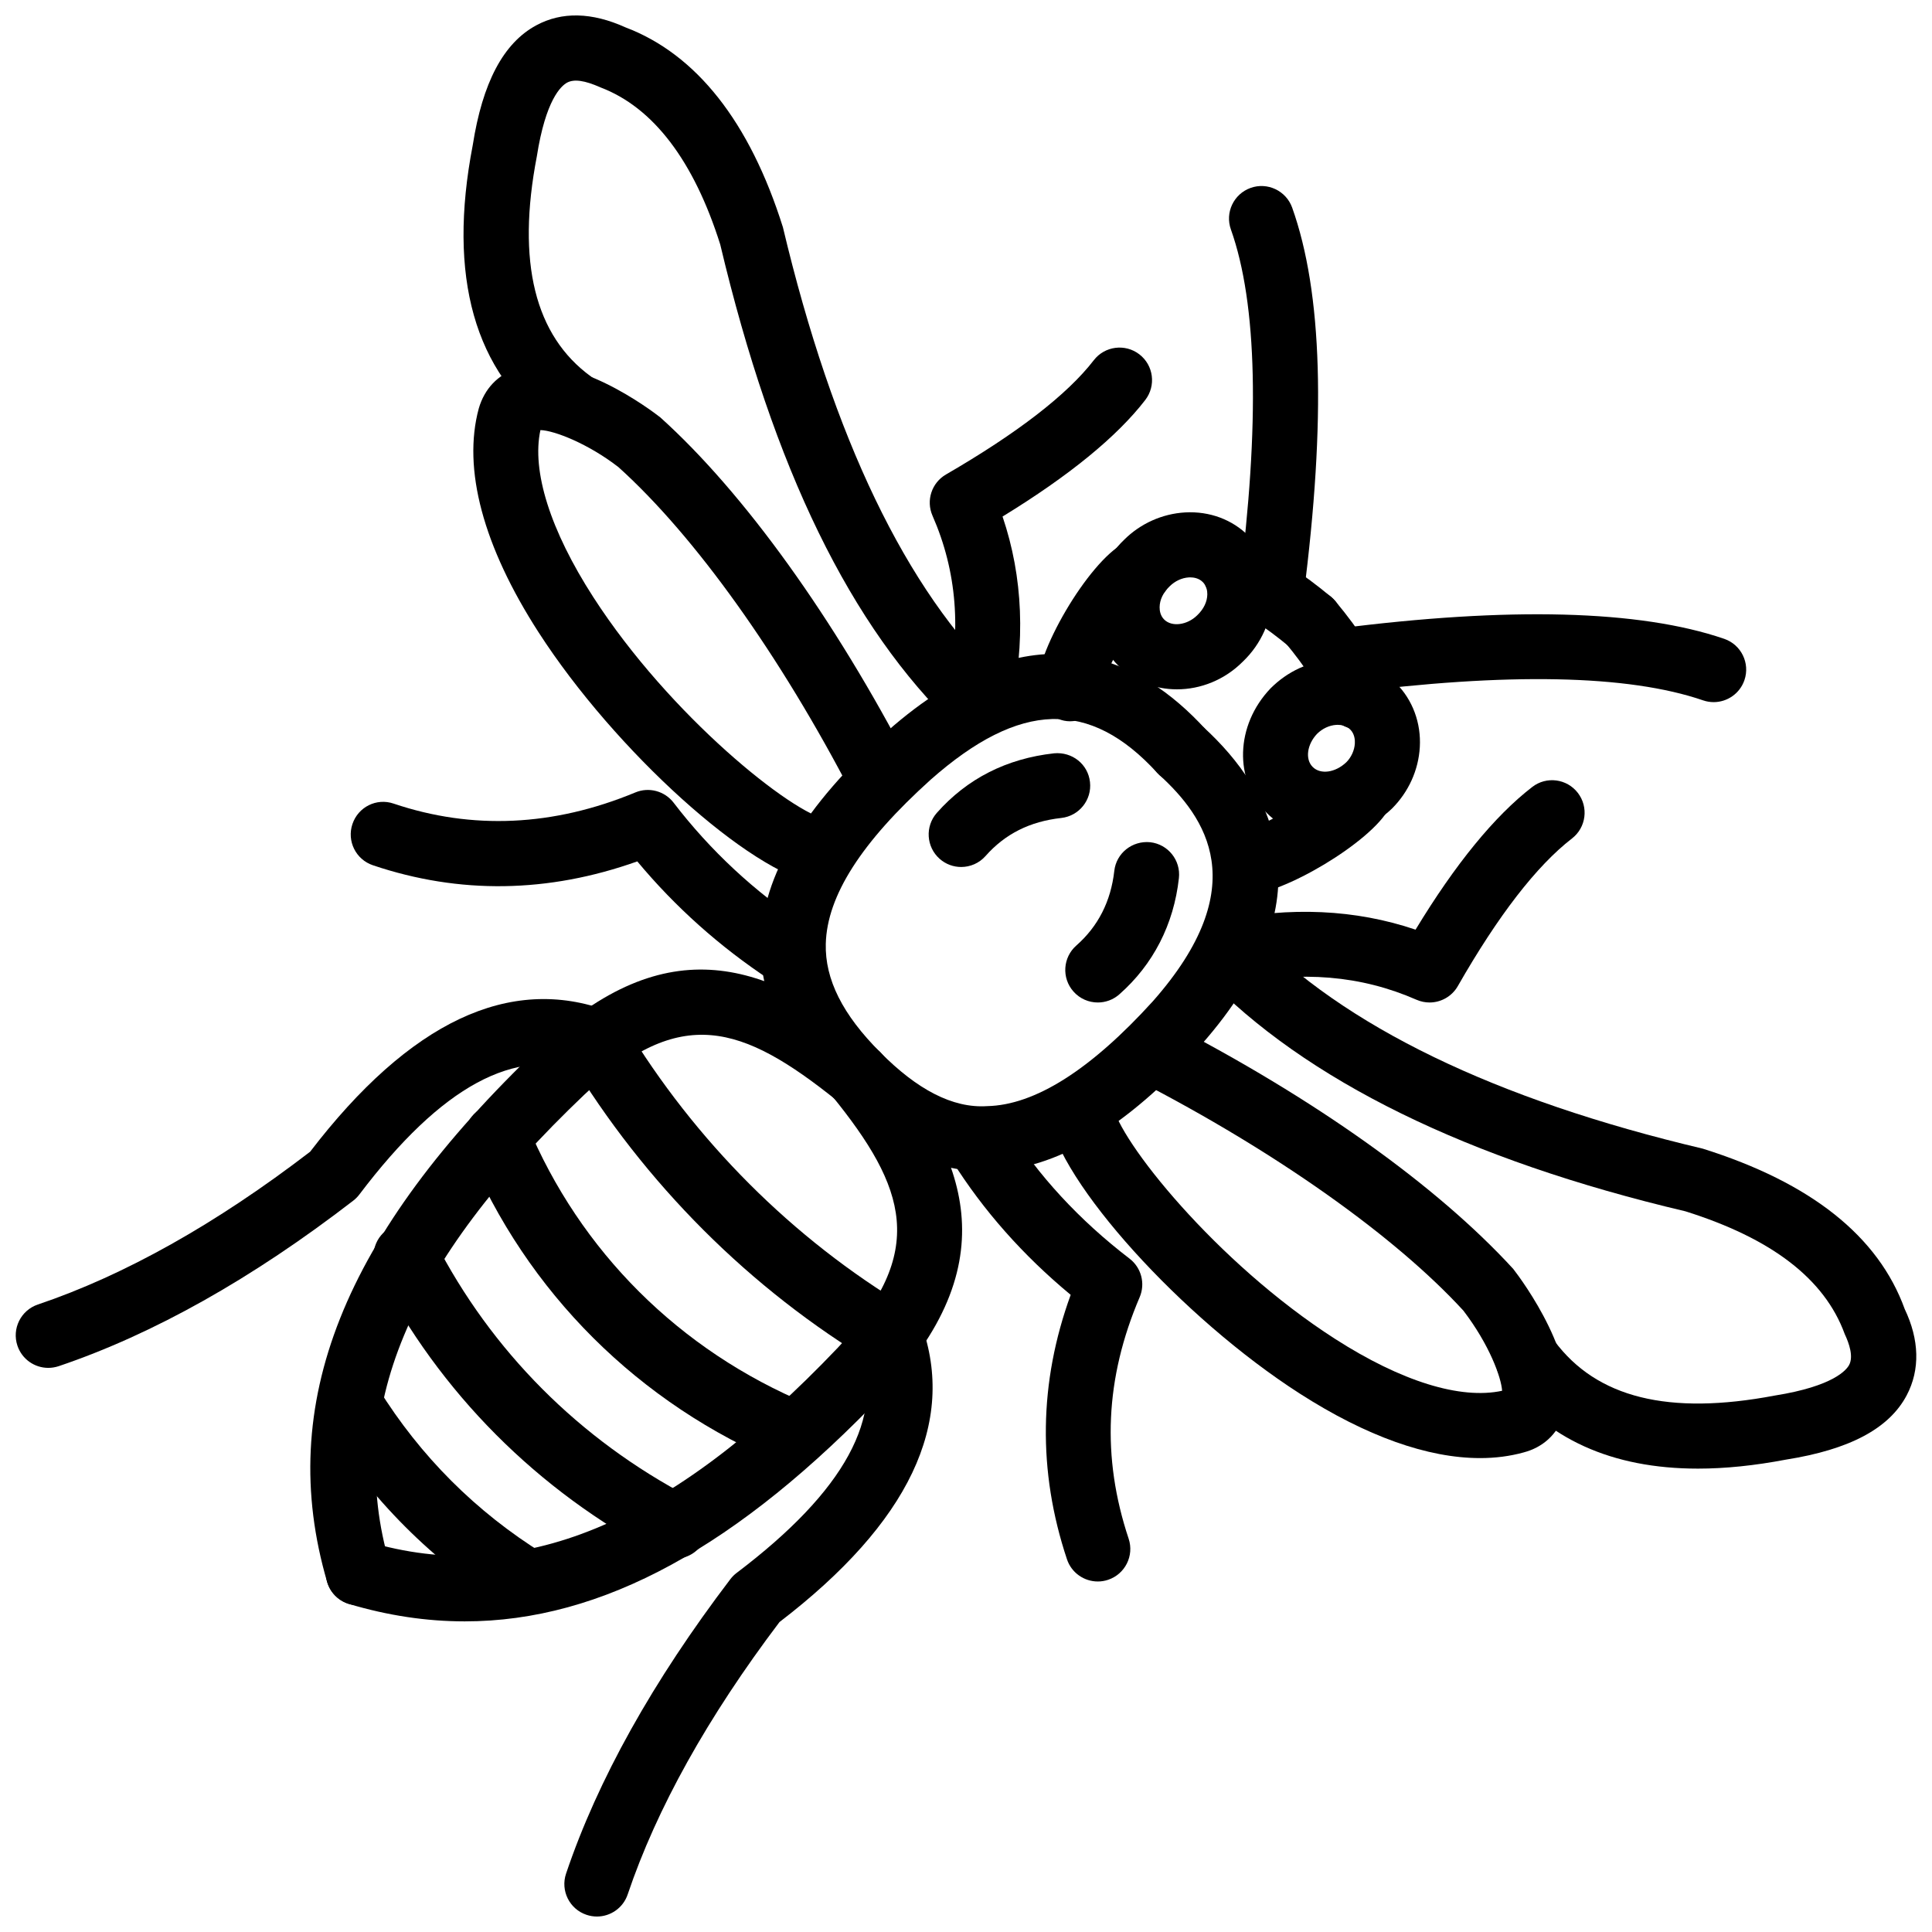
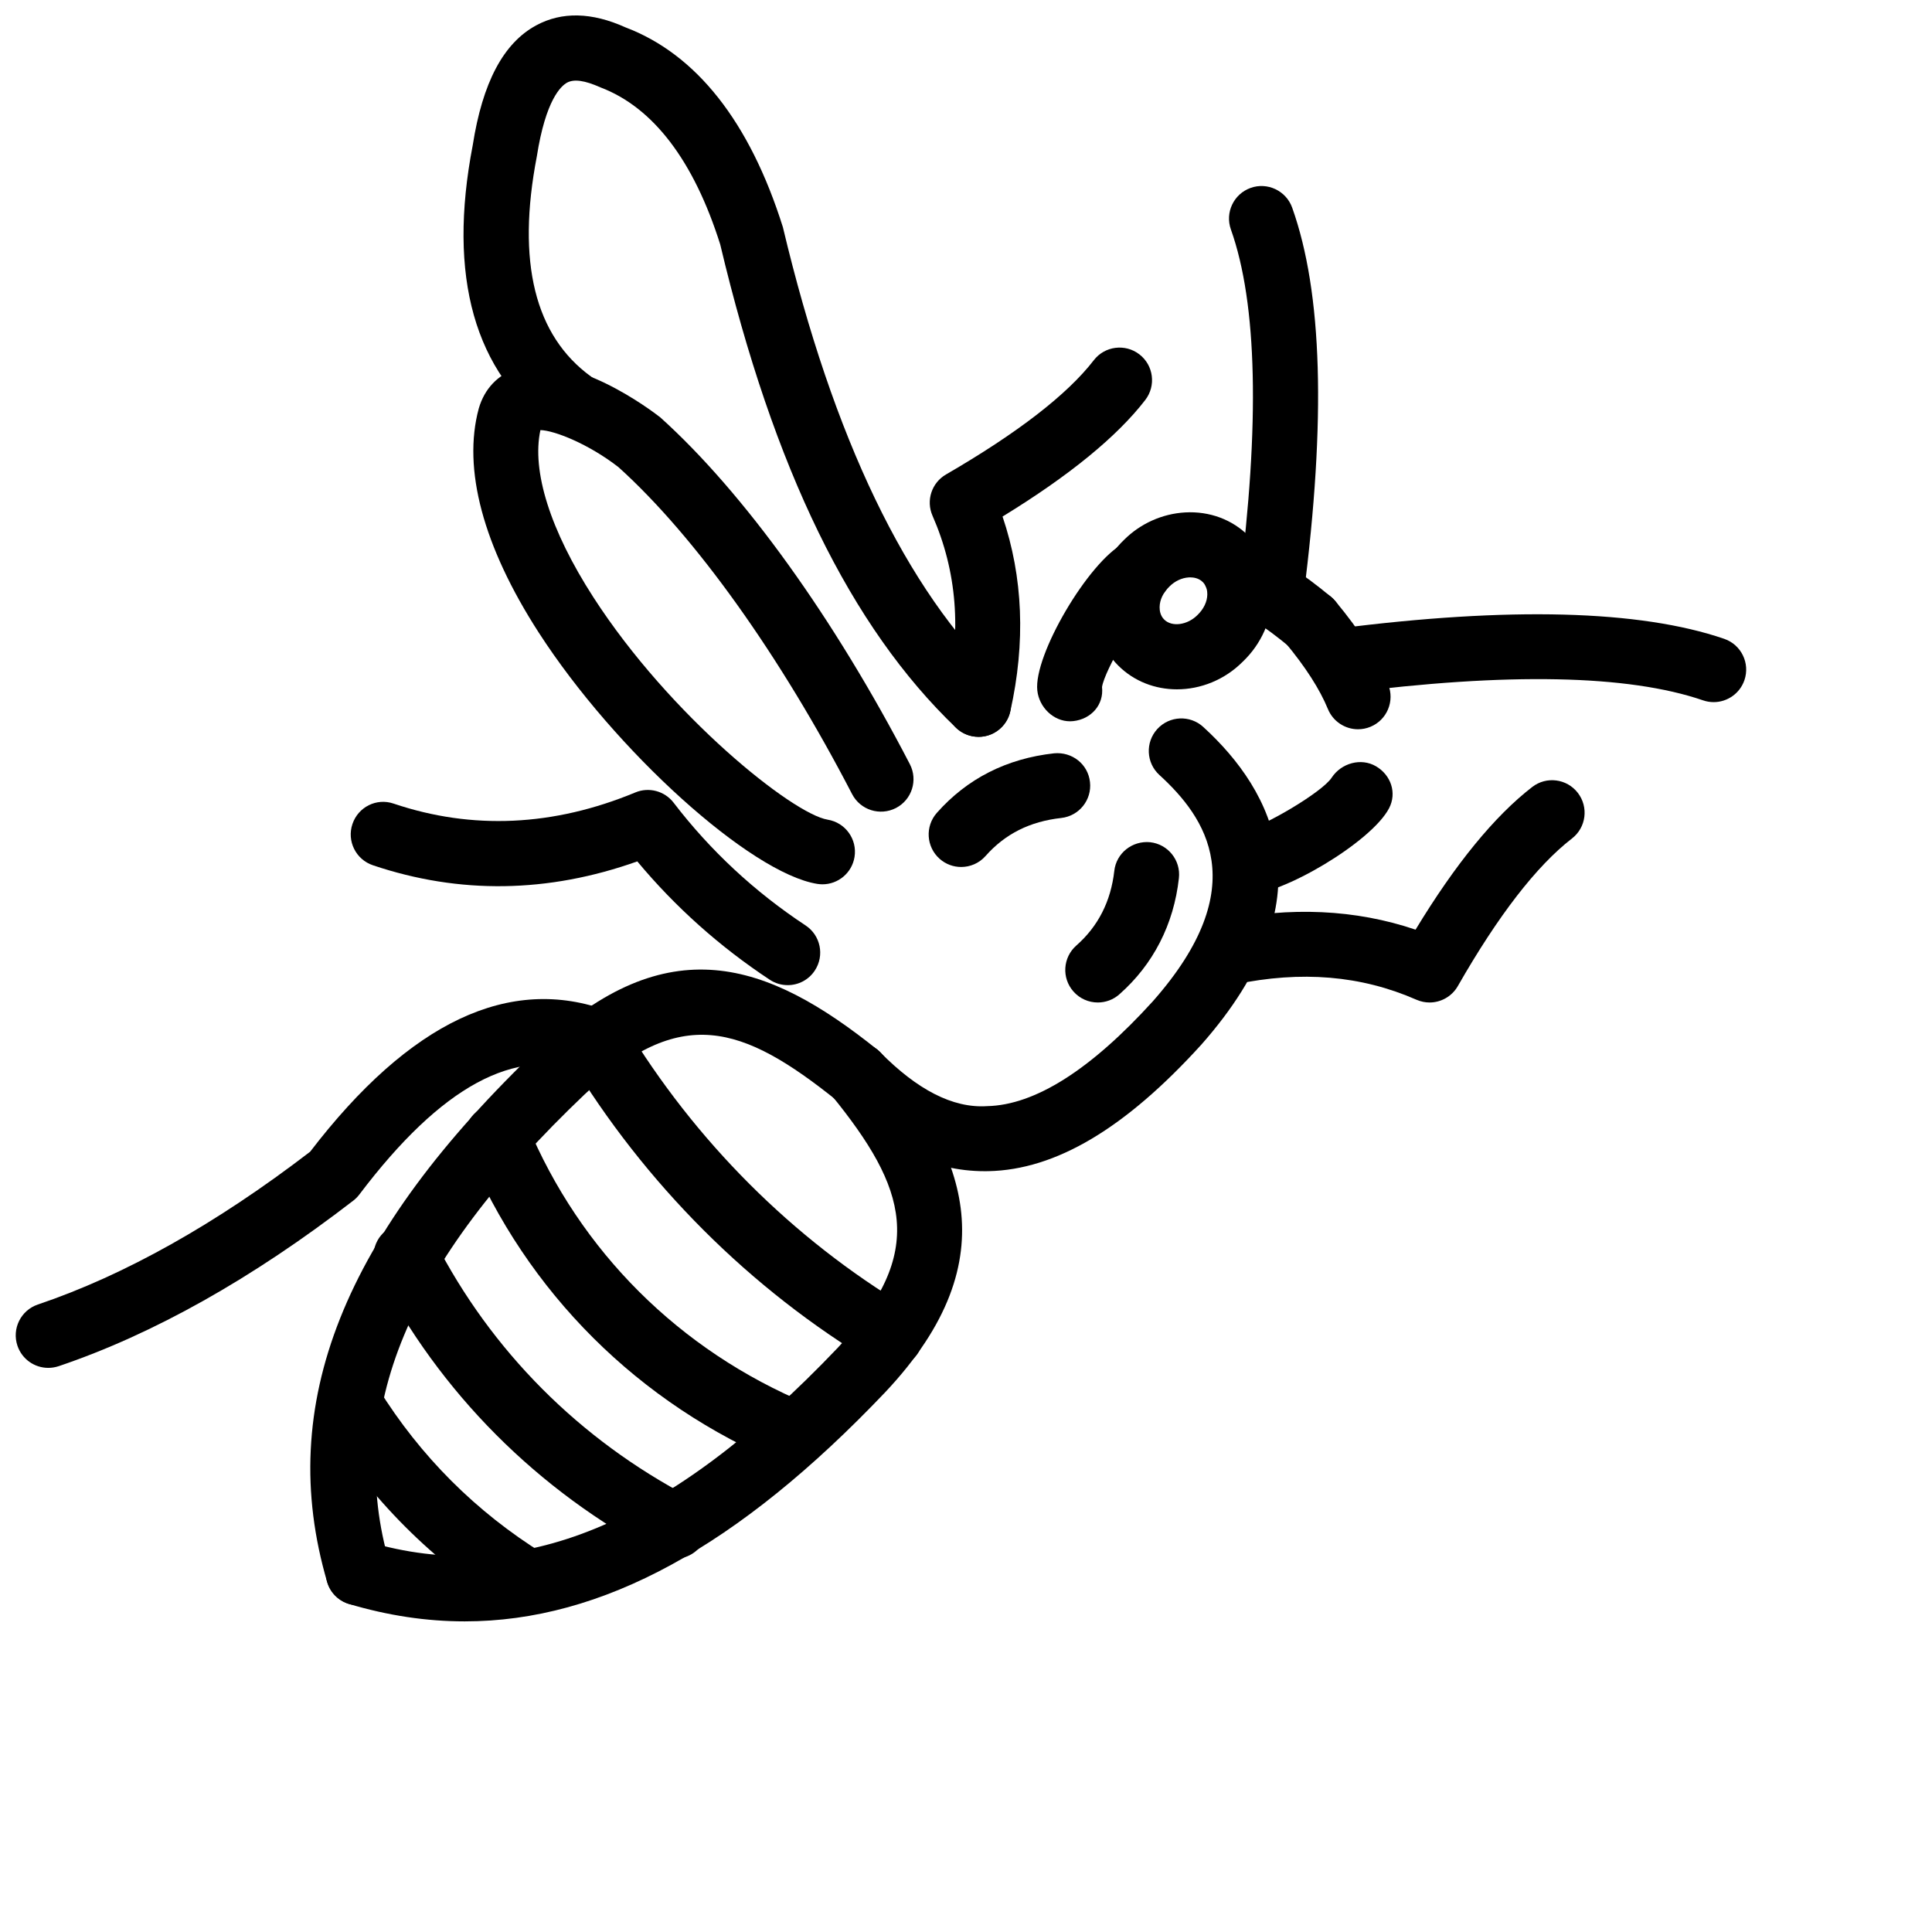
<svg xmlns="http://www.w3.org/2000/svg" width="800px" height="800px" version="1.1" viewBox="144 144 512 512">
  <defs>
    <clipPath id="d">
      <path d="m266 148.09h146v191.91h-146z" />
    </clipPath>
    <clipPath id="c">
      <path d="m460 387h191.9v147h-191.9z" />
    </clipPath>
    <clipPath id="b">
      <path d="m148.09 408h162.91v99h-162.91z" />
    </clipPath>
    <clipPath id="a">
-       <path d="m293 489h99v162.9h-99z" />
-     </clipPath>
+       </clipPath>
  </defs>
  <path d="m238.96 569.43c-3.727 0-7.168-2.434-8.266-6.195-13.766-46.992 4.137-92.012 56.348-141.71 33.836-31.887 60.242-22.797 89.5 0.672 3.711 2.981 4.305 8.406 1.332 12.117-2.981 3.703-8.41 4.305-12.121 1.328-25.09-20.113-41.492-25.512-66.848-1.594-46.988 44.715-63.41 84.23-51.664 124.33 1.34 4.574-1.277 9.355-5.844 10.699-0.816 0.238-1.633 0.348-2.438 0.348z" />
  <path d="m427.56 335.15c-4.375 0-8.176-3.703-8.66-8.148-1.039-9.324 13.551-34.141 22.957-39.047 4.246-2.199 9.434-0.555 11.633 3.652 2.188 4.199 0.586 9.363-3.574 11.594-4 2.629-13.195 18.398-13.867 22.863 0.523 4.731-2.891 8.512-7.621 9.039-0.293 0.031-0.578 0.047-0.867 0.047zm63.691-17.715c-1.949 0-3.91-0.66-5.516-2-6.277-5.227-12.293-9.16-17.879-11.699-4.336-1.977-6.258-7.082-4.285-11.418 1.969-4.332 7.047-6.269 11.414-4.277 7 3.172 14.324 7.934 21.777 14.152 3.664 3.043 4.156 8.48 1.109 12.141-1.699 2.043-4.156 3.102-6.621 3.102z" />
  <path d="m455.9 326.68c-5.731 0-11.344-2.082-15.57-6.312-4.109-4.109-6.324-9.672-6.258-15.672 0.07-6.527 2.93-12.957 7.82-17.637 4.297-4.293 10.086-6.914 16.176-7.262 6.512-0.363 12.523 1.914 16.848 6.246 0.012 0 0.012 0 0.012 0.004 4.109 4.102 6.324 9.668 6.258 15.664-0.078 6.527-2.93 12.965-7.84 17.641-4.852 4.863-11.207 7.328-17.445 7.328zm3.508-29.672c-0.129 0-0.246 0.004-0.355 0.012-1.84 0.105-3.691 0.969-5.098 2.375-1.711 1.629-2.625 3.59-2.644 5.508-0.012 0.93 0.188 2.262 1.207 3.277 2.031 2.043 6.137 1.488 8.781-1.148 1.711-1.637 2.625-3.594 2.652-5.516 0.012-0.93-0.199-2.258-1.207-3.273-0.012 0-0.012-0.004-0.012-0.004-1.031-1.031-2.414-1.23-3.324-1.23z" />
  <path d="m267.16 573.68c-10.168 0-20.359-1.543-30.652-4.602-4.559-1.355-7.16-6.156-5.801-10.723 1.355-4.562 6.152-7.137 10.723-5.812 40.207 11.996 79.836-4.375 124.62-51.406 23.883-25.344 18.199-42.379-1.605-66.781-2.996-3.703-2.43-9.129 1.266-12.125 3.688-3 9.121-2.434 12.125 1.258 20.441 25.203 34.676 53.484 0.723 89.5-38.91 40.883-74.988 60.691-111.4 60.691z" />
-   <path d="m371.14 437.55c-2.207 0-4.41-0.84-6.094-2.523-13.457-13.465-19.816-26.988-19.441-41.359 0.461-17.699 11.438-35.988 33.555-55.91 38.789-34.262 67.219-19.203 84.258-0.562 3.207 3.516 2.961 8.969-0.555 12.18-3.504 3.207-8.957 2.977-12.176-0.551-17.887-19.594-36.418-19.066-60.047 1.797-18.352 16.531-27.465 30.777-27.797 43.496-0.246 9.391 4.465 18.785 14.395 28.711 3.371 3.367 3.371 8.828 0 12.195-1.688 1.684-3.887 2.527-6.098 2.527z" />
+   <path d="m371.14 437.55z" />
  <path d="m404.97 454.38c-13.984 0-27.062-6.344-39.957-19.391-3.348-3.387-3.312-8.84 0.074-12.188 3.379-3.356 8.84-3.324 12.191 0.07 9.691 9.809 19.156 14.867 28.312 14.266 12.66-0.266 27.441-9.621 43.934-27.797 26.965-30.535 13.898-48.848 1.723-59.965-3.516-3.207-3.762-8.66-0.555-12.176 3.219-3.523 8.672-3.758 12.176-0.555 18.66 17.023 33.715 45.453-0.496 84.188-20.164 22.223-38.586 33.164-56.41 33.539-0.336 0.008-0.668 0.008-0.992 0.008z" />
  <path d="m474 381.22c-0.355 0-0.684-0.02-1-0.055-4.723-0.559-8.105-4.84-7.555-9.566 0.516-4.441 4.137-7.836 8.703-7.617 4.832-1.004 20.234-10.027 22.75-13.883 2.523-3.856 7.769-5.356 11.75-3.027 3.969 2.328 5.594 7.059 3.465 11.133-4.652 8.906-28.332 23.016-38.113 23.016zm29.895-43.957c-3.387 0-6.602-2.016-7.981-5.352-2.156-5.266-5.961-11.18-11.285-17.586-3.051-3.656-2.555-9.094 1.109-12.137 3.652-3.035 9.086-2.562 12.137 1.109 6.555 7.859 11.125 15.082 13.996 22.07 1.801 4.406-0.297 9.438-4.703 11.246-1.074 0.441-2.184 0.648-3.273 0.648z" />
-   <path d="m495.07 365.71c-5.684 0-11.188-2.078-15.363-6.262-8.762-8.746-8.316-23.25 1-33.023 4.574-4.574 10.363-7.195 16.453-7.543 6.512-0.355 12.531 1.914 16.859 6.25 4.336 4.332 6.613 10.473 6.246 16.852-0.348 6.098-2.969 11.891-7.394 16.312-5.18 4.934-11.594 7.414-17.801 7.414zm3.426-29.621c-0.129 0-0.246 0.004-0.355 0.012-1.84 0.105-3.691 0.969-5.109 2.375-2.644 2.785-3.219 6.711-1.148 8.781 2.078 2.062 6 1.52 8.938-1.285 1.258-1.266 2.129-3.125 2.227-4.953 0.051-0.871-0.039-2.508-1.219-3.688-0.012 0-0.012-0.004-0.012-0.004-1.027-1.043-2.41-1.238-3.32-1.238z" />
  <path d="m480.92 309.39c-0.367 0-0.734-0.023-1.109-0.074-4.723-0.605-8.059-4.918-7.453-9.641 5.555-43.34 4.82-75.254-2.156-94.859-1.605-4.488 0.742-9.418 5.227-11.02 4.445-1.594 9.402 0.742 11.008 5.227 8.02 22.5 9.008 56.137 3.027 102.84-0.562 4.356-4.266 7.531-8.543 7.531z" />
  <path d="m598.14 330.07c-0.93 0-1.871-0.148-2.793-0.465-19.859-6.816-51.82-7.438-94.953-1.906-4.711 0.668-9.039-2.731-9.652-7.453-0.605-4.723 2.731-9.039 7.453-9.641 45.793-5.871 80.383-4.965 102.73 2.688 4.504 1.543 6.91 6.445 5.367 10.949-1.227 3.578-4.574 5.828-8.156 5.828z" />
  <path d="m380.04 506.5c-1.504 0-3.027-0.395-4.414-1.227-32.82-19.629-60.766-47.574-80.82-80.809-2.461-4.078-1.148-9.375 2.926-11.84 4.082-2.434 9.375-1.137 11.836 2.93 18.605 30.824 44.508 56.73 74.91 74.926 4.09 2.445 5.414 7.731 2.977 11.82-1.621 2.703-4.477 4.199-7.414 4.199z" />
  <path d="m354.76 532.66c-1.105 0-2.223-0.219-3.305-0.664-38.199-15.898-67.914-45.508-83.668-83.391-1.828-4.394 0.254-9.434 4.648-11.266 4.391-1.812 9.445 0.258 11.27 4.652 13.992 33.637 40.41 59.949 74.371 74.086 4.394 1.832 6.473 6.879 4.648 11.273-1.379 3.309-4.582 5.309-7.965 5.309z" />
  <path d="m322.86 557.08c-1.352 0-2.719-0.316-3.996-0.988-32.449-16.988-58.359-43.004-74.934-75.242-2.18-4.238-0.512-9.434 3.727-11.602 4.242-2.199 9.43-0.504 11.605 3.723 14.938 29.062 38.309 52.523 67.598 67.859 4.219 2.207 5.844 7.414 3.637 11.633-1.531 2.934-4.531 4.617-7.637 4.617z" />
  <path d="m283.49 571.73c-1.551 0-3.125-0.414-4.539-1.297-20.188-12.543-36.785-29.145-49.316-49.328-2.516-4.039-1.273-9.355 2.773-11.867 4.055-2.523 9.363-1.258 11.871 2.781 11.125 17.906 25.855 32.637 43.773 43.766 4.043 2.516 5.285 7.832 2.773 11.879-1.633 2.621-4.449 4.066-7.336 4.066z" />
  <g clip-path="url(#d)">
    <path d="m403.32 339.27c-2.144 0-4.293-0.797-5.961-2.394-27.93-26.727-48.371-68.625-62.488-128.08-6.973-22.105-17.703-36.309-31.73-41.633-4.223-1.891-7.019-2.242-8.836-1.277-1.633 0.883-5.691 4.555-8.039 19.555-5.391 28-0.539 47.535 14.363 58.348 3.852 2.797 4.711 8.188 1.914 12.043-2.801 3.852-8.191 4.707-12.043 1.914-20.793-15.09-27.934-40.414-21.219-75.27 2.59-16.57 8.113-27.055 16.828-31.762 6.797-3.676 14.75-3.481 23.641 0.535 18.719 7.082 32.93 24.977 41.73 52.969 13.305 55.934 32.691 96.176 57.797 120.2 3.441 3.293 3.559 8.746 0.266 12.188-1.688 1.777-3.957 2.668-6.223 2.668z" />
  </g>
  <path d="m361.96 378.35c-0.457 0-0.922-0.039-1.391-0.113-17.703-2.867-53.578-35.258-73.824-66.641-14.715-22.816-20.203-43.34-15.867-59.34 1.52-5.262 5.078-8.973 10.062-10.586 14.781-4.777 35.703 11.117 38.043 12.938 22.203 19.992 46.141 53.348 66.137 91.902 2.191 4.227 0.543 9.43-3.684 11.621-4.242 2.18-9.43 0.539-11.621-3.684-19.082-36.797-41.645-68.379-61.91-86.645-7.93-6.168-17.027-9.746-20.688-9.824-2.352 10.84 2.582 26.535 14.016 44.27 20.348 31.555 52.895 57.48 62.098 58.969 4.695 0.762 7.891 5.188 7.129 9.891-0.688 4.234-4.348 7.242-8.5 7.242z" />
  <g clip-path="url(#c)">
-     <path d="m593.98 533.2c-22.816 0-40.25-7.879-51.891-23.57-2.84-3.82-2.039-9.227 1.781-12.059 3.832-2.852 9.227-2.031 12.059 1.781 11.215 15.105 30.281 19.816 58.414 14.484 15.629-2.484 19.027-6.84 19.699-8.117 1.18-2.219 0.012-5.672-1.168-8.176-5.356-14.68-19.441-25.371-42.199-32.527-57.703-13.613-100.8-34.727-127.49-62.605-3.297-3.441-3.176-8.895 0.266-12.188 3.445-3.285 8.898-3.176 12.188 0.266 24.352 25.438 64.594 44.918 119.6 57.914 28.766 9.027 46.574 23.281 53.535 42.527 3.852 8.066 4.129 16.008 0.516 22.848-4.644 8.789-15.105 14.363-31.984 17.035-8.305 1.582-16.086 2.387-23.324 2.387z" />
-   </g>
-   <path d="m536.23 530.41c-13.867 0-30.145-5.781-47.762-17.086-31.371-20.137-63.75-56.008-66.641-73.828-0.762-4.691 2.434-9.129 7.137-9.891 4.723-0.711 9.117 2.434 9.891 7.137 1.496 9.266 27.41 41.844 58.93 62.066 17.609 11.305 33.27 16.137 44.289 13.762-0.219-3.504-3.336-12.168-10.266-21.242-18.094-19.719-49.781-42.191-86.449-61.066-4.227-2.18-5.891-7.375-3.711-11.613 2.168-4.227 7.356-5.898 11.613-3.711 38.965 20.055 71.551 43.27 91.766 65.344 2.336 3 18.266 24.512 13.305 38.953-1.691 4.898-5.445 8.336-10.574 9.68-3.617 1-7.469 1.496-11.527 1.496z" />
+     </g>
  <g clip-path="url(#b)">
    <path d="m156.79 506.5c-3.598 0-6.953-2.266-8.168-5.871-1.523-4.504 0.902-9.395 5.41-10.918 22.953-7.75 47.223-21.363 72.16-40.496 26.363-34.418 52.926-46.977 78.996-37.281 4.465 1.652 6.738 6.621 5.074 11.086-1.656 4.453-6.629 6.723-11.082 5.07-18.562-6.891-38.191 3.711-59.945 32.461-0.461 0.613-1.004 1.16-1.609 1.625-26.766 20.66-53.039 35.418-78.078 43.875-0.918 0.301-1.848 0.449-2.758 0.449z" />
  </g>
  <g clip-path="url(#a)">
    <path d="m302.18 651.9c-0.91 0-1.84-0.148-2.754-0.457-4.516-1.516-6.938-6.406-5.414-10.918 8.359-24.797 23.012-51.051 43.547-78.035 0.477-0.625 1.035-1.188 1.656-1.652 28.719-21.738 39.418-41.379 32.719-60.047-1.609-4.473 0.719-9.414 5.195-11.027 4.504-1.555 9.418 0.723 11.027 5.207 9.363 26.074-3.281 52.613-37.582 78.887-19.031 25.164-32.562 49.438-40.23 72.176-1.211 3.602-4.566 5.867-8.164 5.867z" />
  </g>
  <path d="m352.74 405.07c-1.629 0-3.277-0.461-4.738-1.426-13.273-8.762-25.059-19.293-35.113-31.367-23.609 8.41-47.141 8.754-70.078 1.02-4.508-1.52-6.934-6.41-5.41-10.922 1.516-4.508 6.371-6.973 10.922-5.41 20.824 7.019 42.367 6.035 64.051-2.961 3.594-1.504 7.766-0.383 10.148 2.723 9.711 12.68 21.477 23.625 34.969 32.523 3.973 2.625 5.07 7.969 2.449 11.941-1.648 2.519-4.394 3.879-7.199 3.879z" />
-   <path d="m434.93 563.11c-3.613 0-6.981-2.285-8.176-5.898-7.781-23.352-7.445-46.891 0.988-70.066-12.652-10.484-23.203-22.41-31.434-35.539-2.527-4.039-1.309-9.355 2.727-11.891 4.039-2.516 9.363-1.297 11.879 2.723 8.227 13.117 19.125 24.918 32.418 35.102 3.129 2.387 4.238 6.602 2.691 10.227-9.156 21.453-10.117 42.387-2.922 64 1.504 4.516-0.941 9.395-5.453 10.898-0.895 0.305-1.816 0.445-2.719 0.445z" />
  <path d="m403.34 339.27c-0.625 0-1.258-0.07-1.891-0.207-4.648-1.039-7.574-5.652-6.535-10.297 3.934-17.582 2.691-33.316-3.793-48.105-1.762-4.016-0.223-8.715 3.574-10.918 18.961-10.992 32.148-21.18 39.168-30.277 2.891-3.758 8.316-4.469 12.086-1.559 3.773 2.91 4.465 8.32 1.555 12.094-7.512 9.742-20.223 20.113-37.82 30.887 5.449 16.055 6.141 33.391 2.055 51.645-0.891 4.008-4.453 6.738-8.398 6.738z" />
  <path d="m522.85 409.67c-1.168 0-2.336-0.238-3.465-0.727-14.68-6.438-30.48-7.762-48.219-4.055-4.664 0.934-9.234-2.023-10.195-6.676-0.98-4.664 2.008-9.227 6.672-10.199 18.305-3.816 35.578-3.027 51.496 2.356 10.543-17.395 20.926-30.094 30.914-37.805 3.773-2.93 9.195-2.203 12.086 1.551 2.91 3.773 2.219 9.18-1.555 12.094-9.363 7.242-19.551 20.402-30.25 39.125-1.582 2.75-4.484 4.336-7.484 4.336z" />
  <path d="m398.72 373.76c-2.031 0-4.062-0.711-5.707-2.164-3.562-3.152-3.898-8.602-0.746-12.172 8.027-9.078 18.488-14.395 31.078-15.789 4.801-0.441 9 2.887 9.512 7.617 0.535 4.731-2.879 8.992-7.613 9.52-8.324 0.926-14.887 4.219-20.062 10.078-1.699 1.922-4.078 2.91-6.461 2.91z" />
  <path d="m434.93 409.67c-2.387 0-4.769-0.988-6.473-2.93-3.148-3.574-2.793-9.023 0.781-12.168 5.781-5.082 9.156-11.73 10.059-19.758 0.523-4.731 4.769-8.078 9.512-7.617 4.731 0.523 8.148 4.785 7.613 9.52-1.355 12.262-6.82 22.91-15.801 30.805-1.629 1.438-3.66 2.148-5.691 2.148z" />
</svg>